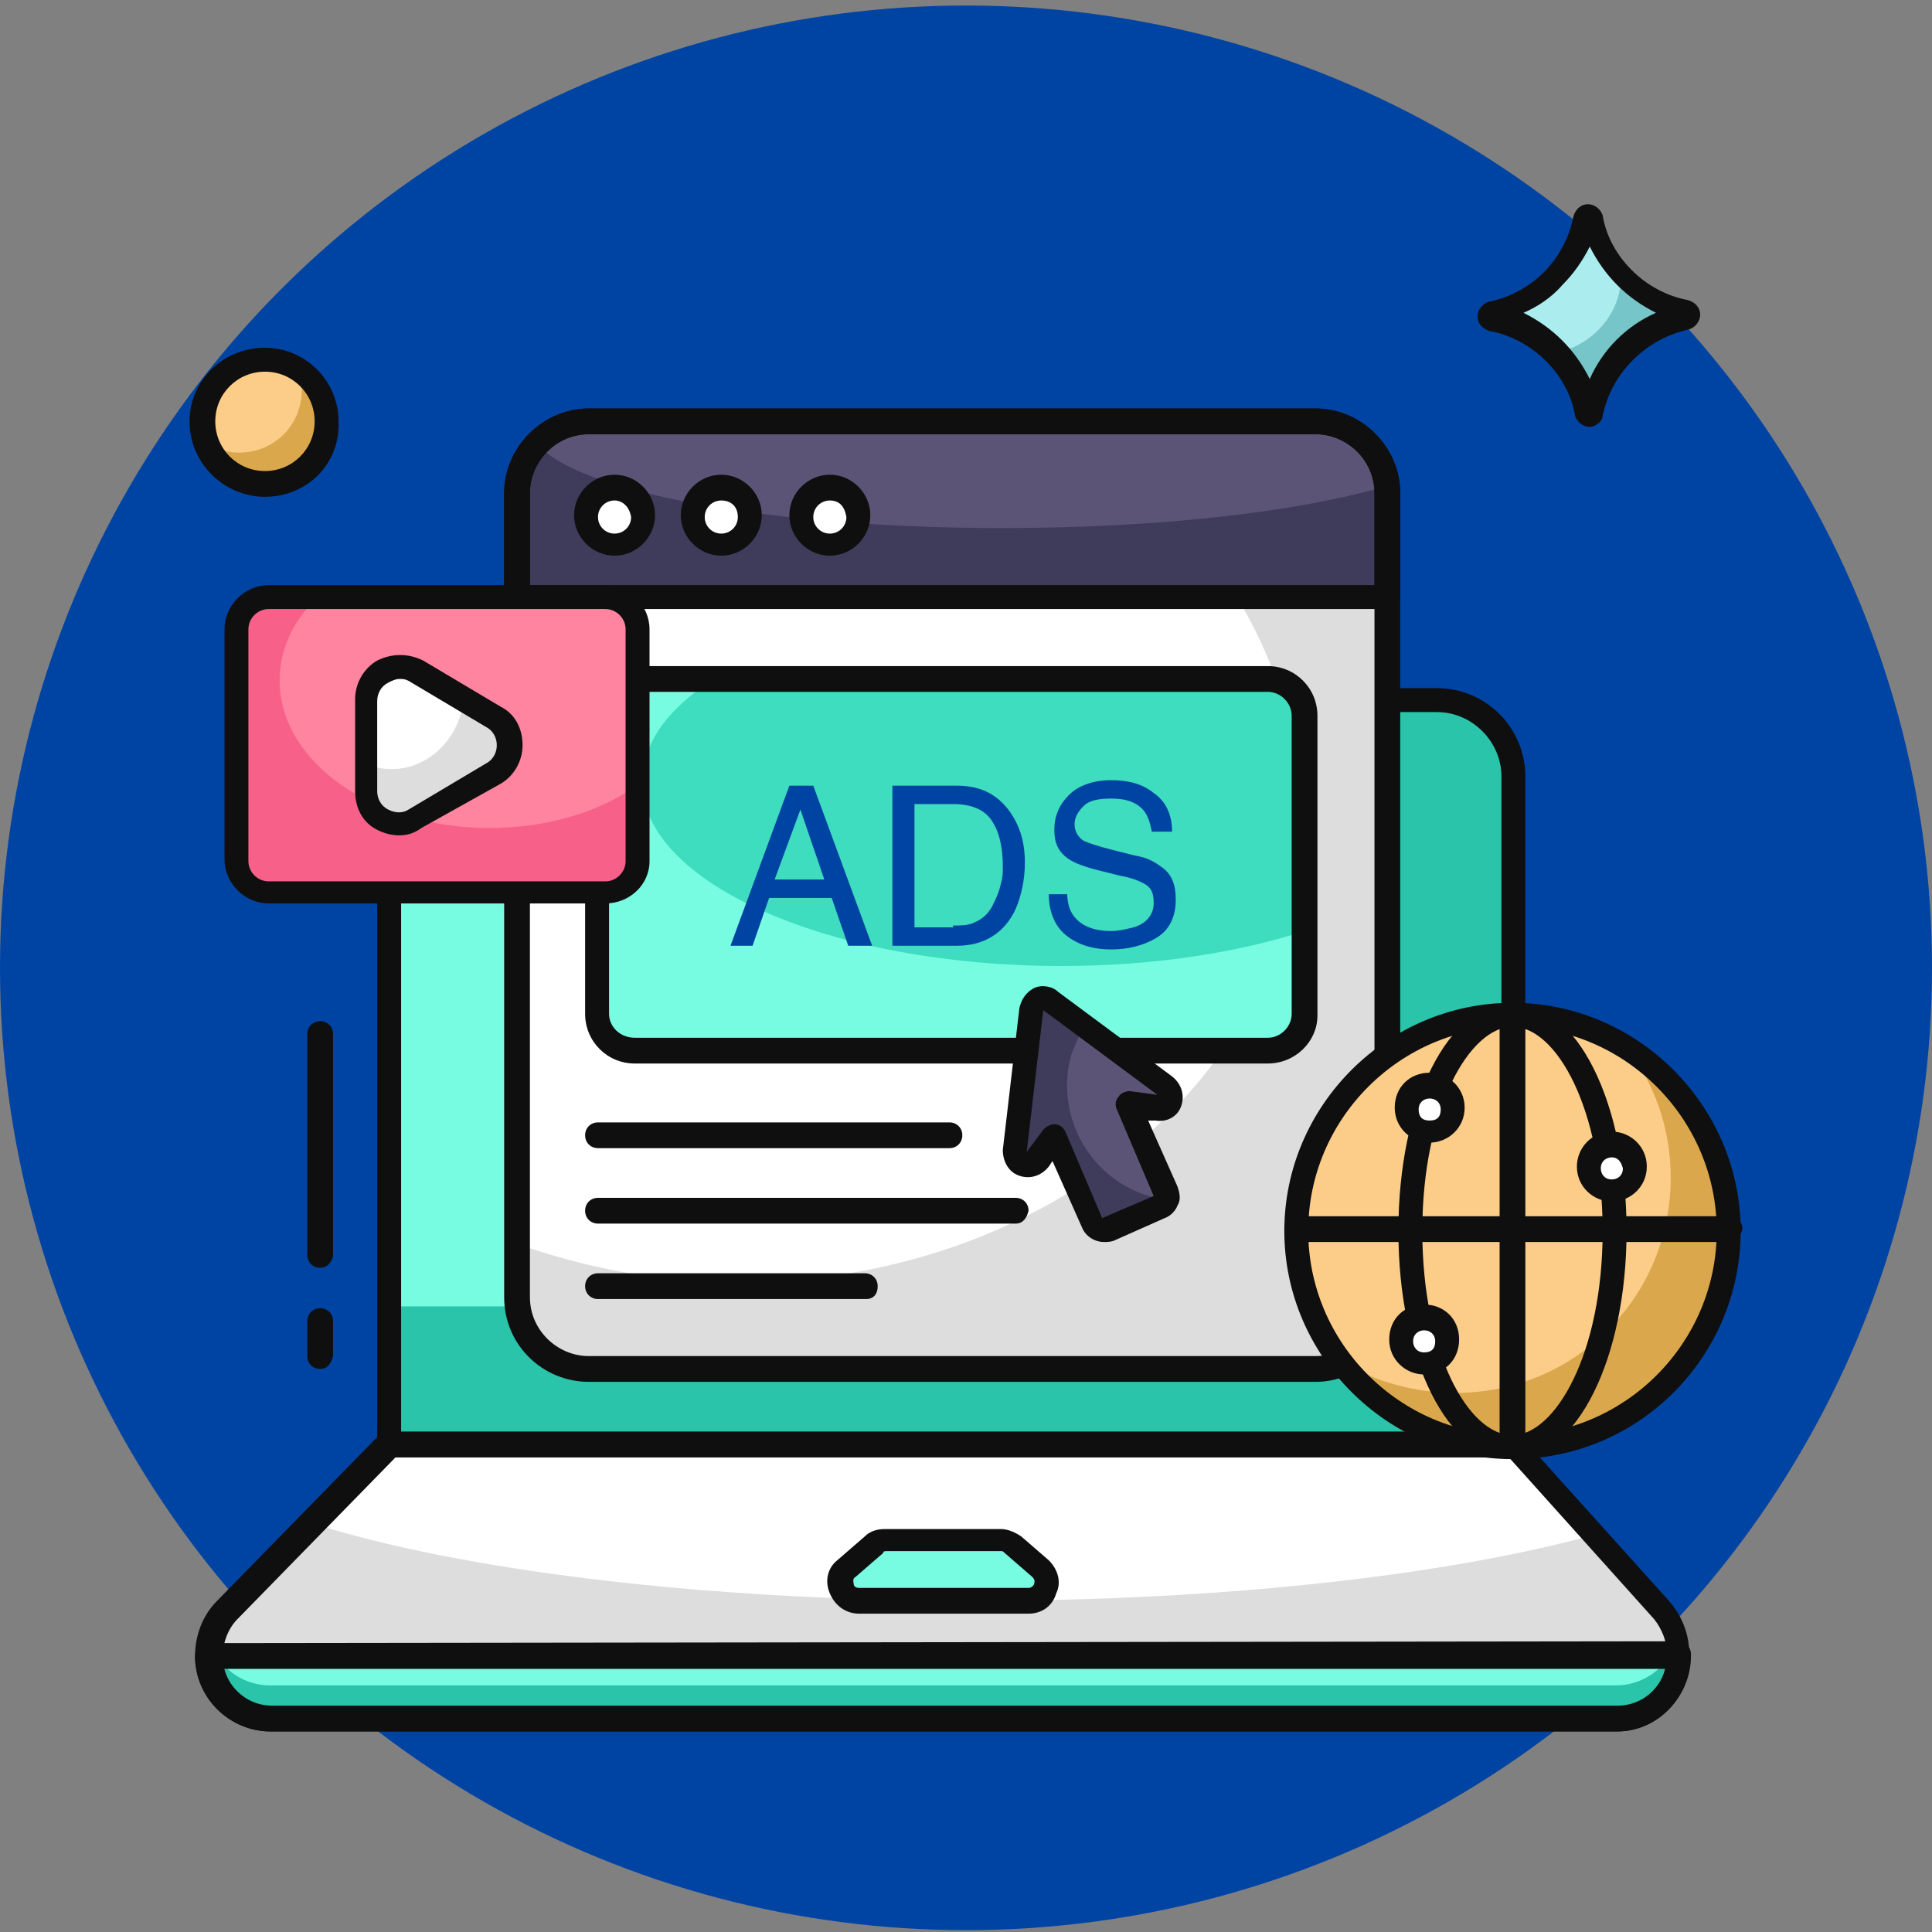
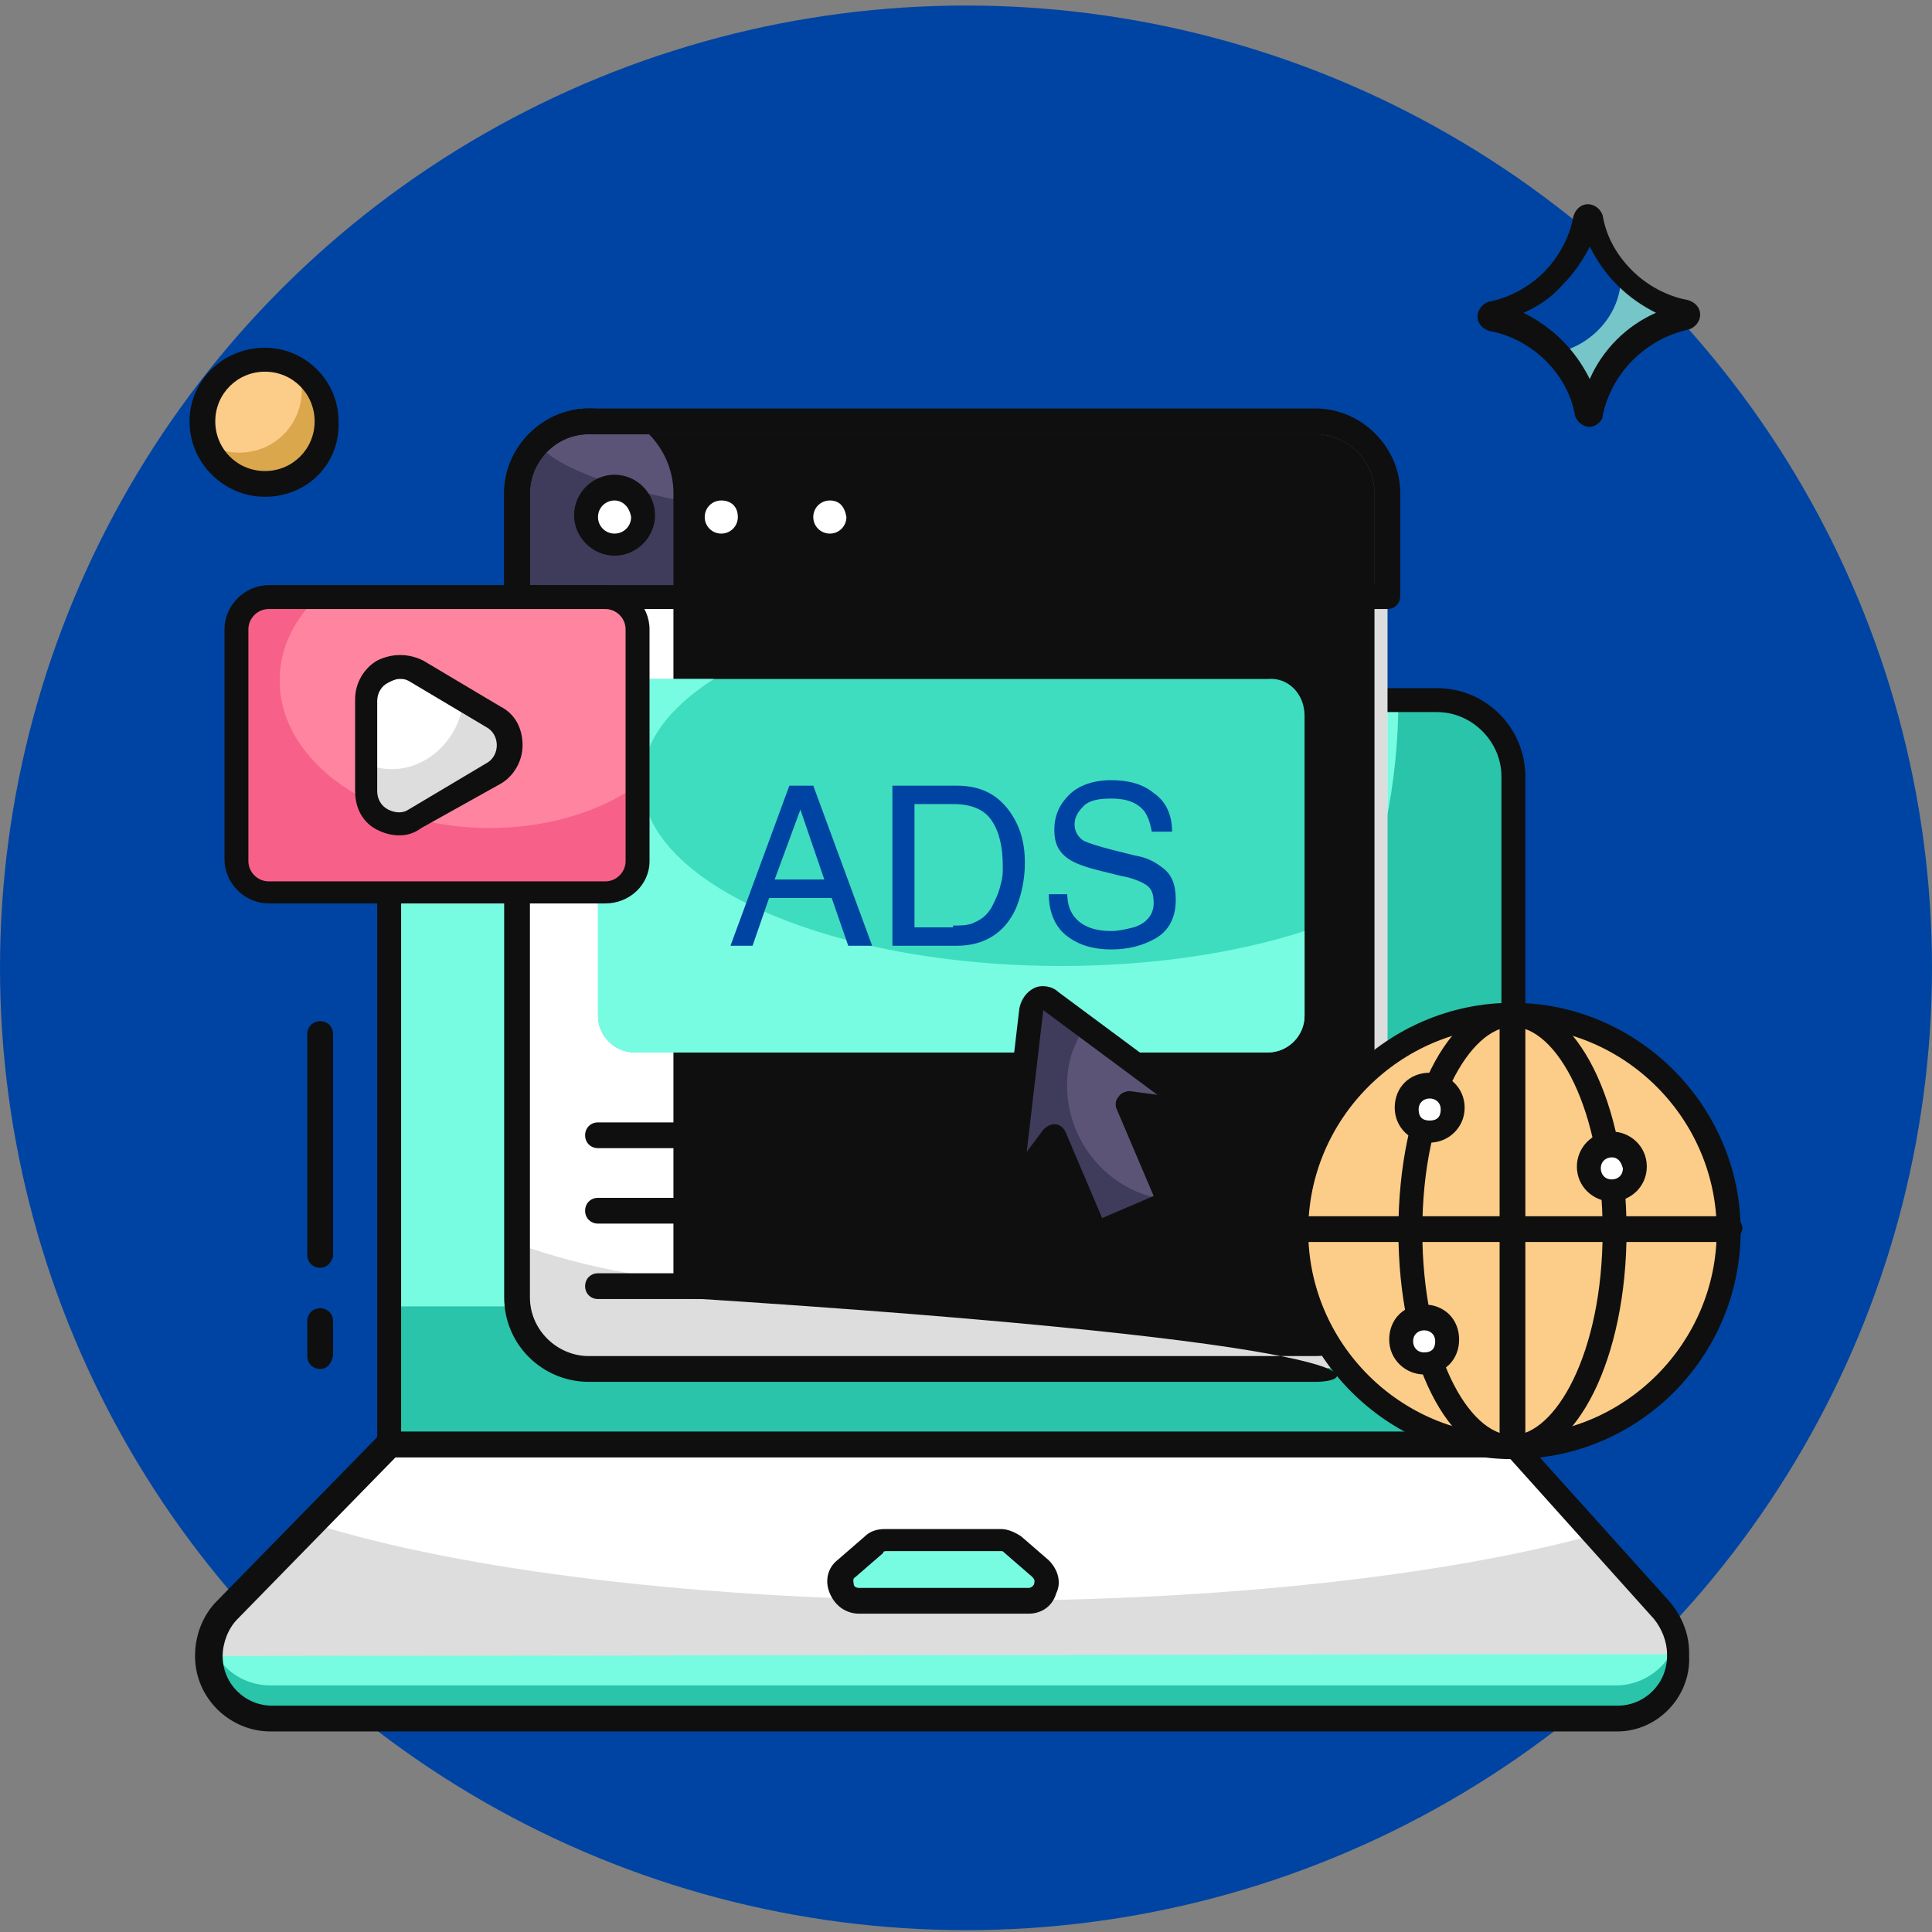
<svg xmlns="http://www.w3.org/2000/svg" version="1.1" x="0px" y="0px" viewBox="0 0 105 105" style="enable-background:new 0 0 105 105;" xml:space="preserve">
  <rect x="0" y="0" width="105" height="105" fill="#808080" stroke="none" />
  <style type="text/css">
	.st0{fill:#0044A3;}
	.st1{fill:#FFFFFF;}
	.st2{fill:#DDDDDD;}
	.st3{fill:#77FCE2;}
	.st4{fill:#29C4A9;}
	.st5{fill:#0F0F0F;}
	.st6{fill:#5B5476;}
	.st7{fill:#3F3B5B;}
	.st8{fill:#ABECEF;}
	.st9{fill:#75C5C9;}
	.st10{fill:#FCCD88;}
	.st11{fill:#DBA74D;}
	.st12{fill:#3EDDBF;}
	.st13{fill:#FF84A0;}
	.st14{fill:#F76189;}
</style>
  <g id="Layer_2">
    <ellipse class="st0" cx="52.5" cy="52.6" rx="52.5" ry="52.3" />
  </g>
  <g id="Layer_1">
    <g>
      <g>
        <path class="st1" d="M91.3,89.9L91.3,89.9c0,2-1.5,3.5-3.4,3.5H14.7c-1.9,0-3.4-1.5-3.4-3.4c0-0.9,0.4-1.8,1-2.5l8.8-9h61l8.1,9     C90.9,88.2,91.3,89,91.3,89.9z" />
      </g>
      <g>
        <path class="st2" d="M91.3,89.9L91.3,89.9c0,2-1.5,3.5-3.4,3.5H14.7c-1.9,0-3.4-1.5-3.4-3.4c0-0.9,0.4-1.8,1-2.5l4.7-4.7     C24.9,85.3,38,87,53,87c13.6,0,25.7-1.4,33.7-3.6l3.7,4.1C90.9,88.2,91.3,89,91.3,89.9z" />
      </g>
      <g>
        <path class="st3" d="M55.1,83.9l1.5,1.3c0.7,0.6,0.2,1.8-0.7,1.8h-9.2c-0.9,0-1.4-1.1-0.7-1.8l1.5-1.3c0.2-0.2,0.4-0.3,0.7-0.3     h6.3C54.7,83.7,54.9,83.8,55.1,83.9z" />
      </g>
      <g>
        <path class="st3" d="M82.2,78.6V42.2c0-2.3-1.9-4.1-4.1-4.1H25.3c-2.3,0-4.1,1.9-4.1,4.1v36.3H82.2z" />
      </g>
      <g>
        <path class="st4" d="M82.2,42.2v36.3h-61v-7.5H43c18.2,0,33-14.8,33-33h2.2C80.4,38.1,82.2,40,82.2,42.2z" />
      </g>
      <g>
        <path class="st3" d="M11.4,90c0,1.9,1.5,3.4,3.4,3.4h73.1c1.9,0,3.4-1.5,3.4-3.4v-0.1L11.4,90z" />
      </g>
      <g>
        <path class="st4" d="M91.3,89.9L91.3,89.9c0,2-1.5,3.5-3.4,3.5H14.7c-1.9,0-3.4-1.5-3.4-3.4h0.5c0.6,1,1.7,1.6,2.9,1.6h73.1     c1.3,0,2.4-0.7,3-1.7H91.3z" />
      </g>
      <g>
        <path class="st5" d="M87.9,94.1H14.7c-2.2,0-4.1-1.8-4.1-4.1c0-1.1,0.4-2.2,1.2-3l8.8-9c0.1-0.1,0.3-0.2,0.5-0.2h61     c0.2,0,0.4,0.1,0.5,0.2l8.1,9c0.7,0.8,1.1,1.8,1.1,2.8V90C91.9,92.2,90.1,94.1,87.9,94.1z M21.5,79.2L12.9,88     c-0.5,0.5-0.8,1.3-0.8,2c0,1.5,1.2,2.7,2.7,2.7h73.1c1.5,0,2.7-1.2,2.7-2.7v-0.1c0-0.7-0.3-1.4-0.7-1.9l-7.9-8.8H21.5z" />
      </g>
      <g>
-         <path class="st5" d="M87.9,94.1H14.7c-2.2,0-4.1-1.8-4.1-4.1c0-0.4,0.3-0.7,0.7-0.7l79.9-0.1c0.2,0,0.3,0.1,0.5,0.2     c0.1,0.1,0.2,0.3,0.2,0.5V90C91.9,92.2,90.1,94.1,87.9,94.1z M12.1,90.7c0.3,1.2,1.4,2.1,2.6,2.1h73.1c1.3,0,2.4-0.9,2.7-2.1     L12.1,90.7z" />
-       </g>
+         </g>
      <g>
        <path class="st5" d="M82.2,79.2h-61c-0.4,0-0.7-0.3-0.7-0.7V42.2c0-2.7,2.2-4.8,4.8-4.8h52.8c2.7,0,4.8,2.2,4.8,4.8v36.3     C82.9,78.9,82.6,79.2,82.2,79.2z M21.9,77.9h59.7V42.2c0-1.9-1.6-3.5-3.5-3.5H25.3c-1.9,0-3.5,1.6-3.5,3.5V77.9z" />
      </g>
      <g>
        <path class="st5" d="M55.9,87.7h-9.2c-0.7,0-1.3-0.4-1.6-1.1c-0.3-0.7-0.1-1.4,0.4-1.8l1.5-1.3c0.3-0.3,0.7-0.4,1.1-0.4h6.3     c0.4,0,0.8,0.2,1.1,0.4c0,0,0,0,0,0l1.5,1.3c0.5,0.5,0.7,1.2,0.4,1.8C57.2,87.3,56.6,87.7,55.9,87.7z M48.2,84.3     c-0.1,0-0.2,0-0.2,0.1l-1.5,1.3c-0.2,0.1-0.1,0.3-0.1,0.4c0,0.1,0.1,0.2,0.3,0.2h9.2c0.2,0,0.3-0.2,0.3-0.2     c0-0.1,0.1-0.2-0.1-0.4l-1.5-1.3c-0.1-0.1-0.1-0.1-0.2-0.1H48.2z" />
      </g>
      <g>
        <path class="st5" d="M17.4,74.4c-0.4,0-0.7-0.3-0.7-0.7v-1.9c0-0.4,0.3-0.7,0.7-0.7s0.7,0.3,0.7,0.7v1.9     C18,74.1,17.8,74.4,17.4,74.4z" />
      </g>
      <g>
        <path class="st5" d="M17.4,68.9c-0.4,0-0.7-0.3-0.7-0.7V56.2c0-0.4,0.3-0.7,0.7-0.7s0.7,0.3,0.7,0.7v12.1     C18,68.6,17.8,68.9,17.4,68.9z" />
      </g>
      <g>
        <path class="st1" d="M75.4,26.8v43.7c0,2.2-1.7,3.9-3.9,3.9H32c-2.2,0-3.9-1.7-3.9-3.9V26.8c0-2.2,1.8-3.9,3.9-3.9h39.5     C73.6,22.9,75.4,24.7,75.4,26.8z" />
      </g>
      <g>
        <path class="st2" d="M75.4,26.8v43.7c0,2.2-1.7,3.9-3.9,3.9H32c-2.2,0-3.9-1.7-3.9-3.9v-2.9c3.7,1.3,7.7,2.1,12,2.1     c16.9,0,30.5-11.4,30.5-25.5c0-8.9-5.4-16.7-13.5-21.2h14.4C73.6,22.9,75.4,24.7,75.4,26.8z" />
      </g>
      <g>
        <path class="st6" d="M75.4,32.5v-5.6c0-2.2-1.7-3.9-3.9-3.9H32c-2.2,0-3.9,1.7-3.9,3.9v5.6H75.4z" />
      </g>
      <g>
        <path class="st7" d="M75.4,26.8v5.6H28.1v-5.6c0-1.1,0.4-2,1.1-2.7c2,2.6,12.6,4.6,25.3,4.6c8.6,0,16.2-0.9,20.9-2.3     C75.4,26.6,75.4,26.7,75.4,26.8z" />
      </g>
      <g>
-         <path class="st5" d="M71.5,75.1H32c-2.5,0-4.6-2-4.6-4.6V26.8c0-2.5,2.1-4.6,4.6-4.6h39.5c2.5,0,4.6,2.1,4.6,4.6v43.7     C76.1,73,74,75.1,71.5,75.1z M32,23.6c-1.8,0-3.2,1.5-3.2,3.2v43.7c0,1.8,1.5,3.2,3.2,3.2h39.5c1.8,0,3.2-1.5,3.2-3.2V26.8     c0-1.8-1.5-3.2-3.2-3.2H32z" />
+         <path class="st5" d="M71.5,75.1H32c-2.5,0-4.6-2-4.6-4.6V26.8c0-2.5,2.1-4.6,4.6-4.6c2.5,0,4.6,2.1,4.6,4.6v43.7     C76.1,73,74,75.1,71.5,75.1z M32,23.6c-1.8,0-3.2,1.5-3.2,3.2v43.7c0,1.8,1.5,3.2,3.2,3.2h39.5c1.8,0,3.2-1.5,3.2-3.2V26.8     c0-1.8-1.5-3.2-3.2-3.2H32z" />
      </g>
      <g>
        <path class="st5" d="M75.4,33.1H28.1c-0.4,0-0.7-0.3-0.7-0.7v-5.6c0-2.5,2.1-4.6,4.6-4.6h39.5c2.5,0,4.6,2.1,4.6,4.6v5.6     C76.1,32.8,75.8,33.1,75.4,33.1z M28.7,31.8h46v-5c0-1.8-1.5-3.2-3.2-3.2H32c-1.8,0-3.2,1.5-3.2,3.2V31.8z" />
      </g>
      <g>
        <circle class="st1" cx="33.4" cy="28" r="1.5" />
        <path class="st5" d="M33.4,30.2c-1.2,0-2.2-1-2.2-2.2s1-2.2,2.2-2.2s2.2,1,2.2,2.2S34.6,30.2,33.4,30.2z M33.4,27.2     c-0.5,0-0.9,0.4-0.9,0.9c0,0.5,0.4,0.9,0.9,0.9s0.9-0.4,0.9-0.9C34.2,27.5,33.8,27.2,33.4,27.2z" />
      </g>
      <g>
        <circle class="st1" cx="39.2" cy="28" r="1.5" />
        <path class="st5" d="M39.2,30.2c-1.2,0-2.2-1-2.2-2.2s1-2.2,2.2-2.2c1.2,0,2.2,1,2.2,2.2S40.4,30.2,39.2,30.2z M39.2,27.2     c-0.5,0-0.9,0.4-0.9,0.9c0,0.5,0.4,0.9,0.9,0.9c0.5,0,0.9-0.4,0.9-0.9C40.1,27.5,39.7,27.2,39.2,27.2z" />
      </g>
      <g>
        <circle class="st1" cx="45.1" cy="28" r="1.5" />
        <path class="st5" d="M45.1,30.2c-1.2,0-2.2-1-2.2-2.2s1-2.2,2.2-2.2s2.2,1,2.2,2.2S46.3,30.2,45.1,30.2z M45.1,27.2     c-0.5,0-0.9,0.4-0.9,0.9c0,0.5,0.4,0.9,0.9,0.9s0.9-0.4,0.9-0.9C45.9,27.5,45.6,27.2,45.1,27.2z" />
      </g>
      <g>
-         <path class="st8" d="M91.7,17.2c-2.6,0.5-4.6,2.6-5.2,5.2c0,0.2-0.2,0.2-0.3,0c-0.3-1.3-0.9-2.5-1.8-3.4     c-0.9-0.9-2.1-1.6-3.4-1.8c-0.2,0-0.2-0.2,0-0.3c1.3-0.3,2.5-0.9,3.4-1.8s1.5-2.1,1.8-3.4c0-0.2,0.2-0.2,0.3,0     c0.3,1.3,0.9,2.5,1.8,3.4c0.9,0.9,2.1,1.6,3.4,1.8C91.8,16.9,91.8,17.2,91.7,17.2z" />
-       </g>
+         </g>
      <g>
        <path class="st9" d="M91.7,17.2c-2.6,0.5-4.6,2.6-5.2,5.2c0,0.1-0.2,0.1-0.3,0c-0.3-1.2-0.8-2.4-1.7-3.2c2-0.4,3.6-2.1,3.6-4.2     c0,0.1,0.1,0.1,0.1,0.1c0.9,0.9,2.1,1.6,3.4,1.8C91.8,16.9,91.8,17.2,91.7,17.2z" />
      </g>
      <g>
        <path class="st5" d="M86.4,23.2c-0.4,0-0.7-0.3-0.8-0.6c-0.2-1.2-0.8-2.2-1.6-3c-0.8-0.8-1.9-1.4-3-1.6c-0.4-0.1-0.7-0.4-0.7-0.8     c0-0.4,0.3-0.7,0.6-0.8c1.1-0.2,2.2-0.8,3-1.6c0.8-0.8,1.4-1.9,1.6-3c0.1-0.4,0.4-0.7,0.8-0.7s0.7,0.3,0.8,0.6     c0.2,1.2,0.8,2.2,1.6,3c0.8,0.8,1.9,1.4,3,1.6c0.4,0.1,0.7,0.4,0.7,0.8c0,0.4-0.3,0.7-0.6,0.8c0,0,0,0,0,0     c-2.3,0.5-4.2,2.3-4.7,4.7C87.1,22.9,86.7,23.2,86.4,23.2z M82.8,17c0.8,0.4,1.5,0.9,2.1,1.5c0.6,0.6,1.1,1.3,1.5,2.1     c0.7-1.6,2-2.9,3.6-3.6c-0.8-0.4-1.5-0.9-2.1-1.5c-0.6-0.6-1.1-1.3-1.5-2.1c-0.4,0.8-0.9,1.5-1.5,2.1     C84.3,16.2,83.5,16.7,82.8,17z M91.7,17.2L91.7,17.2L91.7,17.2z" />
      </g>
      <g>
        <g>
          <g>
            <path class="st10" d="M17.8,22.9c0,1.9-1.5,3.4-3.4,3.4c-1.9,0-3.4-1.5-3.4-3.4c0-1.9,1.5-3.4,3.4-3.4       C16.3,19.5,17.8,21.1,17.8,22.9z" />
          </g>
          <g>
            <path class="st11" d="M17.8,22.9c0,1.9-1.5,3.4-3.4,3.4c-1.5,0-2.7-0.9-3.2-2.2c0.5,0.3,1.1,0.5,1.8,0.5c1.9,0,3.4-1.5,3.4-3.4       c0-0.4-0.1-0.8-0.2-1.1C17.2,20.6,17.8,21.7,17.8,22.9z" />
          </g>
          <g>
            <path class="st5" d="M14.4,27c-2.2,0-4.1-1.8-4.1-4.1c0-2.2,1.8-4,4.1-4c2.2,0,4,1.8,4,4C18.5,25.2,16.7,27,14.4,27z        M14.4,20.2c-1.5,0-2.7,1.2-2.7,2.7c0,1.5,1.2,2.7,2.7,2.7c1.5,0,2.7-1.2,2.7-2.7C17.1,21.4,15.9,20.2,14.4,20.2z" />
          </g>
        </g>
      </g>
      <g>
        <path class="st12" d="M70.9,38.9v16.3c0,1.1-0.9,2-2,2H34.5c-1.1,0-2-0.9-2-2V38.9c0-1.1,0.9-2,2-2h34.4     C70,36.8,70.9,37.7,70.9,38.9z" />
      </g>
      <g>
        <path class="st3" d="M70.9,50.6v4.6c0,1.1-0.9,2-2,2H34.5c-1.1,0-2-0.9-2-2V38.9c0-1.1,0.9-2,2-2h4.3c-2.5,1.6-3.9,3.5-3.9,5.6     c0,5.5,10.2,10,22.8,10C62.6,52.5,67.2,51.8,70.9,50.6z" />
      </g>
      <g>
-         <path class="st5" d="M68.9,57.8H34.5c-1.5,0-2.7-1.2-2.7-2.7V38.9c0-1.5,1.2-2.7,2.7-2.7h34.4c1.5,0,2.7,1.2,2.7,2.7v16.3     C71.6,56.6,70.4,57.8,68.9,57.8z M34.5,37.5c-0.7,0-1.4,0.6-1.4,1.3v16.3c0,0.7,0.6,1.3,1.4,1.3h34.4c0.7,0,1.3-0.6,1.3-1.3V38.9     c0-0.7-0.6-1.3-1.3-1.3H34.5z" />
-       </g>
+         </g>
      <g>
        <g>
          <path class="st5" d="M47.1,70.6H32.5c-0.4,0-0.7-0.3-0.7-0.7c0-0.4,0.3-0.7,0.7-0.7h14.5c0.4,0,0.7,0.3,0.7,0.7      C47.7,70.4,47.4,70.6,47.1,70.6z" />
        </g>
        <g>
          <path class="st5" d="M55.2,66.5H32.5c-0.4,0-0.7-0.3-0.7-0.7c0-0.4,0.3-0.7,0.7-0.7h22.7c0.4,0,0.7,0.3,0.7,0.7      C55.8,66.2,55.6,66.5,55.2,66.5z" />
        </g>
        <g>
          <path class="st5" d="M51.6,62.4H32.5c-0.4,0-0.7-0.3-0.7-0.7c0-0.4,0.3-0.7,0.7-0.7h19.1c0.4,0,0.7,0.3,0.7,0.7      C52.3,62.1,52,62.4,51.6,62.4z" />
        </g>
      </g>
      <g>
        <g>
          <path class="st0" d="M42.9,42.7h1.3l3.2,8.7h-1.3l-0.9-2.6h-3.4l-0.9,2.6h-1.2L42.9,42.7z M44.8,47.8l-1.3-3.8l-1.4,3.8H44.8z" />
        </g>
        <g>
          <path class="st0" d="M48.5,42.7H52c1.2,0,2.1,0.4,2.8,1.3c0.6,0.8,0.9,1.7,0.9,2.9c0,0.9-0.2,1.8-0.5,2.5c-0.6,1.3-1.7,2-3.2,2      h-3.5V42.7z M51.8,50.3c0.4,0,0.7,0,1-0.1c0.5-0.2,0.8-0.4,1.1-0.9c0.2-0.4,0.4-0.8,0.5-1.3c0.1-0.3,0.1-0.6,0.1-0.9      c0-1.1-0.2-1.9-0.6-2.5c-0.4-0.6-1.1-0.9-2.1-0.9h-2.1v6.7H51.8z" />
        </g>
        <g>
          <path class="st0" d="M58,48.5c0,0.5,0.1,0.9,0.3,1.2c0.4,0.6,1.1,0.9,2.1,0.9c0.4,0,0.8-0.1,1.2-0.2c0.7-0.2,1.1-0.7,1.1-1.3      c0-0.5-0.1-0.8-0.4-1c-0.3-0.2-0.8-0.4-1.4-0.5l-1.2-0.3c-0.8-0.2-1.3-0.4-1.6-0.6c-0.6-0.4-0.8-0.9-0.8-1.6      c0-0.8,0.3-1.4,0.8-1.9c0.5-0.5,1.3-0.8,2.3-0.8c0.9,0,1.7,0.2,2.3,0.7c0.6,0.4,1,1.1,1,2.1h-1.1c-0.1-0.5-0.2-0.8-0.4-1.1      c-0.4-0.5-1-0.7-1.8-0.7c-0.7,0-1.2,0.1-1.5,0.4c-0.3,0.3-0.5,0.6-0.5,1c0,0.4,0.2,0.7,0.5,0.9c0.2,0.1,0.8,0.3,1.6,0.5l1.2,0.3      c0.6,0.1,1,0.3,1.4,0.6c0.6,0.4,0.8,1,0.8,1.8c0,1-0.4,1.7-1.1,2.1c-0.7,0.4-1.5,0.6-2.4,0.6c-1.1,0-1.9-0.3-2.5-0.8      c-0.6-0.5-0.9-1.3-0.9-2.2H58z" />
        </g>
      </g>
      <g>
        <g>
          <path class="st6" d="M62.9,60.2L61.3,60l2,4.7c0.2,0.3,0,0.8-0.4,0.9l-2.7,1.2c-0.3,0.2-0.8,0-0.9-0.4l-2-4.7L56.4,63      c-0.4,0.6-1.3,0.2-1.2-0.5l0.9-7.7c0.1-0.5,0.7-0.8,1.1-0.5l6.2,4.6C63.9,59.4,63.6,60.3,62.9,60.2z" />
        </g>
        <g>
          <path class="st7" d="M63.3,65.4c-0.1,0.1-0.2,0.2-0.3,0.2l-2.7,1.2c-0.3,0.1-0.8,0-0.9-0.4l-2.1-4.7L56.4,63      c-0.4,0.6-1.3,0.2-1.2-0.5l0.9-7.7c0.1-0.5,0.7-0.8,1.1-0.5l1.8,1.3c-0.3,0.6-0.6,1.2-0.8,1.8c-0.9,3.4,1.2,6.9,4.6,7.7      C63,65.3,63.1,65.4,63.3,65.4z" />
        </g>
        <g>
          <path class="st5" d="M60,67.5c-0.5,0-1-0.3-1.2-0.8l-1.6-3.6L57,63.4c-0.4,0.5-1,0.7-1.6,0.5c-0.6-0.2-0.9-0.8-0.9-1.4l0.9-7.7      c0.1-0.5,0.4-0.9,0.8-1.1s1-0.1,1.3,0.2l6.2,4.6c0.5,0.4,0.7,1,0.5,1.6c-0.2,0.6-0.8,0.9-1.4,0.8l-0.4,0l1.6,3.6      c0.1,0.3,0.2,0.7,0,1c-0.1,0.3-0.4,0.6-0.7,0.7l-2.7,1.2C60.4,67.5,60.2,67.5,60,67.5z M57.3,61.1      C57.4,61.1,57.4,61.1,57.3,61.1c0.3,0,0.5,0.2,0.6,0.4l2,4.7l2.8-1.2l-2-4.7c-0.1-0.2-0.1-0.5,0.1-0.7c0.1-0.2,0.4-0.3,0.6-0.3      l1.5,0.2c0,0,0,0,0,0c0,0,0,0,0,0l-6.2-4.6l-0.9,7.7l0.9-1.2C56.9,61.2,57.1,61.1,57.3,61.1z" />
        </g>
      </g>
      <g>
        <g>
          <g>
            <circle class="st10" cx="82.2" cy="66.9" r="11.7" />
          </g>
          <g>
-             <path class="st11" d="M94,66.9c0,6.5-5.2,11.7-11.7,11.7c-3.7,0-7.1-1.8-9.2-4.5c1.7,1,3.8,1.6,6,1.6c6.5,0,11.7-5.2,11.7-11.7       c0-2.7-0.9-5.2-2.5-7.2C91.6,58.8,94,62.6,94,66.9z" />
-           </g>
+             </g>
          <g>
            <path class="st5" d="M82.2,79.3c-6.8,0-12.4-5.6-12.4-12.4s5.6-12.4,12.4-12.4c6.8,0,12.4,5.6,12.4,12.4S89.1,79.3,82.2,79.3z        M82.2,55.8c-6.1,0-11.1,5-11.1,11.1s5,11.1,11.1,11.1s11.1-5,11.1-11.1S88.3,55.8,82.2,55.8z" />
          </g>
          <g>
            <path class="st5" d="M82.2,79.3c-3.5,0-6.2-5.4-6.2-12.4c0-7,2.7-12.4,6.2-12.4c3.5,0,6.2,5.4,6.2,12.4       C88.4,73.8,85.7,79.3,82.2,79.3z M82.2,55.8c-2.3,0-4.9,4.4-4.9,11.1c0,6.6,2.5,11.1,4.9,11.1c2.3,0,4.9-4.4,4.9-11.1       C87.1,60.3,84.6,55.8,82.2,55.8z" />
          </g>
          <g>
            <path class="st5" d="M82.2,79.3c-0.4,0-0.7-0.3-0.7-0.7V55.1c0-0.4,0.3-0.7,0.7-0.7c0.4,0,0.7,0.3,0.7,0.7v23.5       C82.9,79,82.6,79.3,82.2,79.3z" />
          </g>
          <g>
            <path class="st5" d="M94,67.5H70.5c-0.4,0-0.7-0.3-0.7-0.7c0-0.4,0.3-0.7,0.7-0.7H94c0.4,0,0.7,0.3,0.7,0.7       C94.6,67.2,94.3,67.5,94,67.5z" />
          </g>
          <g>
            <circle class="st1" cx="77.7" cy="60.2" r="1.2" />
            <path class="st5" d="M77.7,62.1c-1,0-1.9-0.8-1.9-1.9s0.8-1.9,1.9-1.9c1,0,1.9,0.8,1.9,1.9S78.7,62.1,77.7,62.1z M77.7,59.7       c-0.3,0-0.6,0.2-0.6,0.6s0.2,0.6,0.6,0.6s0.6-0.2,0.6-0.6S78,59.7,77.7,59.7z" />
          </g>
          <g>
            <circle class="st1" cx="87.6" cy="63.4" r="1.2" />
            <path class="st5" d="M87.6,65.3c-1,0-1.9-0.8-1.9-1.9c0-1,0.8-1.9,1.9-1.9c1,0,1.9,0.8,1.9,1.9C89.5,64.5,88.6,65.3,87.6,65.3z        M87.6,62.9c-0.3,0-0.6,0.2-0.6,0.6c0,0.3,0.2,0.6,0.6,0.6c0.3,0,0.6-0.2,0.6-0.6C88.1,63.1,87.9,62.9,87.6,62.9z" />
          </g>
          <g>
            <circle class="st1" cx="77.4" cy="72.8" r="1.2" />
            <path class="st5" d="M77.4,74.7c-1,0-1.9-0.8-1.9-1.9s0.8-1.9,1.9-1.9s1.9,0.8,1.9,1.9S78.5,74.7,77.4,74.7z M77.4,72.3       c-0.3,0-0.6,0.2-0.6,0.6c0,0.3,0.2,0.6,0.6,0.6s0.6-0.2,0.6-0.6C78,72.5,77.7,72.3,77.4,72.3z" />
          </g>
        </g>
      </g>
      <g>
        <g>
          <g>
            <g>
              <g>
                <path class="st13" d="M12.9,46.7V34.2c0-1,0.8-1.7,1.7-1.7h18.3c1,0,1.7,0.8,1.7,1.7v12.6c0,1-0.8,1.7-1.7,1.7H14.6         C13.6,48.5,12.9,47.7,12.9,46.7z" />
              </g>
              <g>
                <path class="st14" d="M34.6,42.7v4c0,1-0.8,1.7-1.7,1.7H14.6c-1,0-1.7-0.8-1.7-1.7V34.2c0-1,0.8-1.7,1.7-1.7h2.6         c-1.3,1.3-2,2.8-2,4.5c0,4.4,5.1,8,11.4,8C29.8,45,32.6,44.1,34.6,42.7z" />
              </g>
              <g>
                <path class="st5" d="M32.9,49.1H14.6c-1.3,0-2.4-1.1-2.4-2.4V34.2c0-1.3,1.1-2.4,2.4-2.4h18.3c1.3,0,2.4,1.1,2.4,2.4v12.6         C35.3,48.1,34.2,49.1,32.9,49.1z M14.6,33.1c-0.6,0-1.1,0.5-1.1,1.1v12.6c0,0.6,0.5,1.1,1.1,1.1h18.3c0.6,0,1.1-0.5,1.1-1.1         V34.2c0-0.6-0.5-1.1-1.1-1.1H14.6z" />
              </g>
              <g>
                <g>
                  <path class="st1" d="M26.8,42l-4.2,2.5c-1.2,0.7-2.7-0.2-2.7-1.6V38c0-1.4,1.5-2.3,2.7-1.6l4.2,2.5C28,39.6,28,41.3,26.8,42          z" />
                </g>
                <g>
                  <path class="st2" d="M26.8,42l-4.2,2.5c-1.2,0.7-2.7-0.2-2.7-1.6v-1.4c0.4,0.2,0.9,0.3,1.4,0.3c2,0,3.7-1.7,3.9-3.8l1.6,1          C28,39.6,28,41.3,26.8,42z" />
                </g>
                <g>
                  <path class="st5" d="M21.7,45.4c-0.4,0-0.8-0.1-1.2-0.3c-0.8-0.4-1.2-1.2-1.2-2.1V38c0-0.9,0.5-1.7,1.2-2.1          c0.8-0.4,1.7-0.4,2.5,0l4.2,2.5c0.8,0.4,1.2,1.2,1.2,2.1c0,0.9-0.5,1.7-1.2,2.1L22.9,45C22.5,45.3,22.1,45.4,21.7,45.4z           M21.7,36.9c-0.2,0-0.4,0.1-0.6,0.2c-0.4,0.2-0.6,0.6-0.6,1v4.9c0,0.4,0.2,0.8,0.6,1c0.4,0.2,0.8,0.2,1.1,0l4.2-2.5          c0,0,0,0,0,0c0.4-0.2,0.6-0.6,0.6-1s-0.2-0.8-0.6-1L22.2,37C22,36.9,21.9,36.9,21.7,36.9z" />
                </g>
              </g>
            </g>
          </g>
        </g>
      </g>
    </g>
  </g>
</svg>